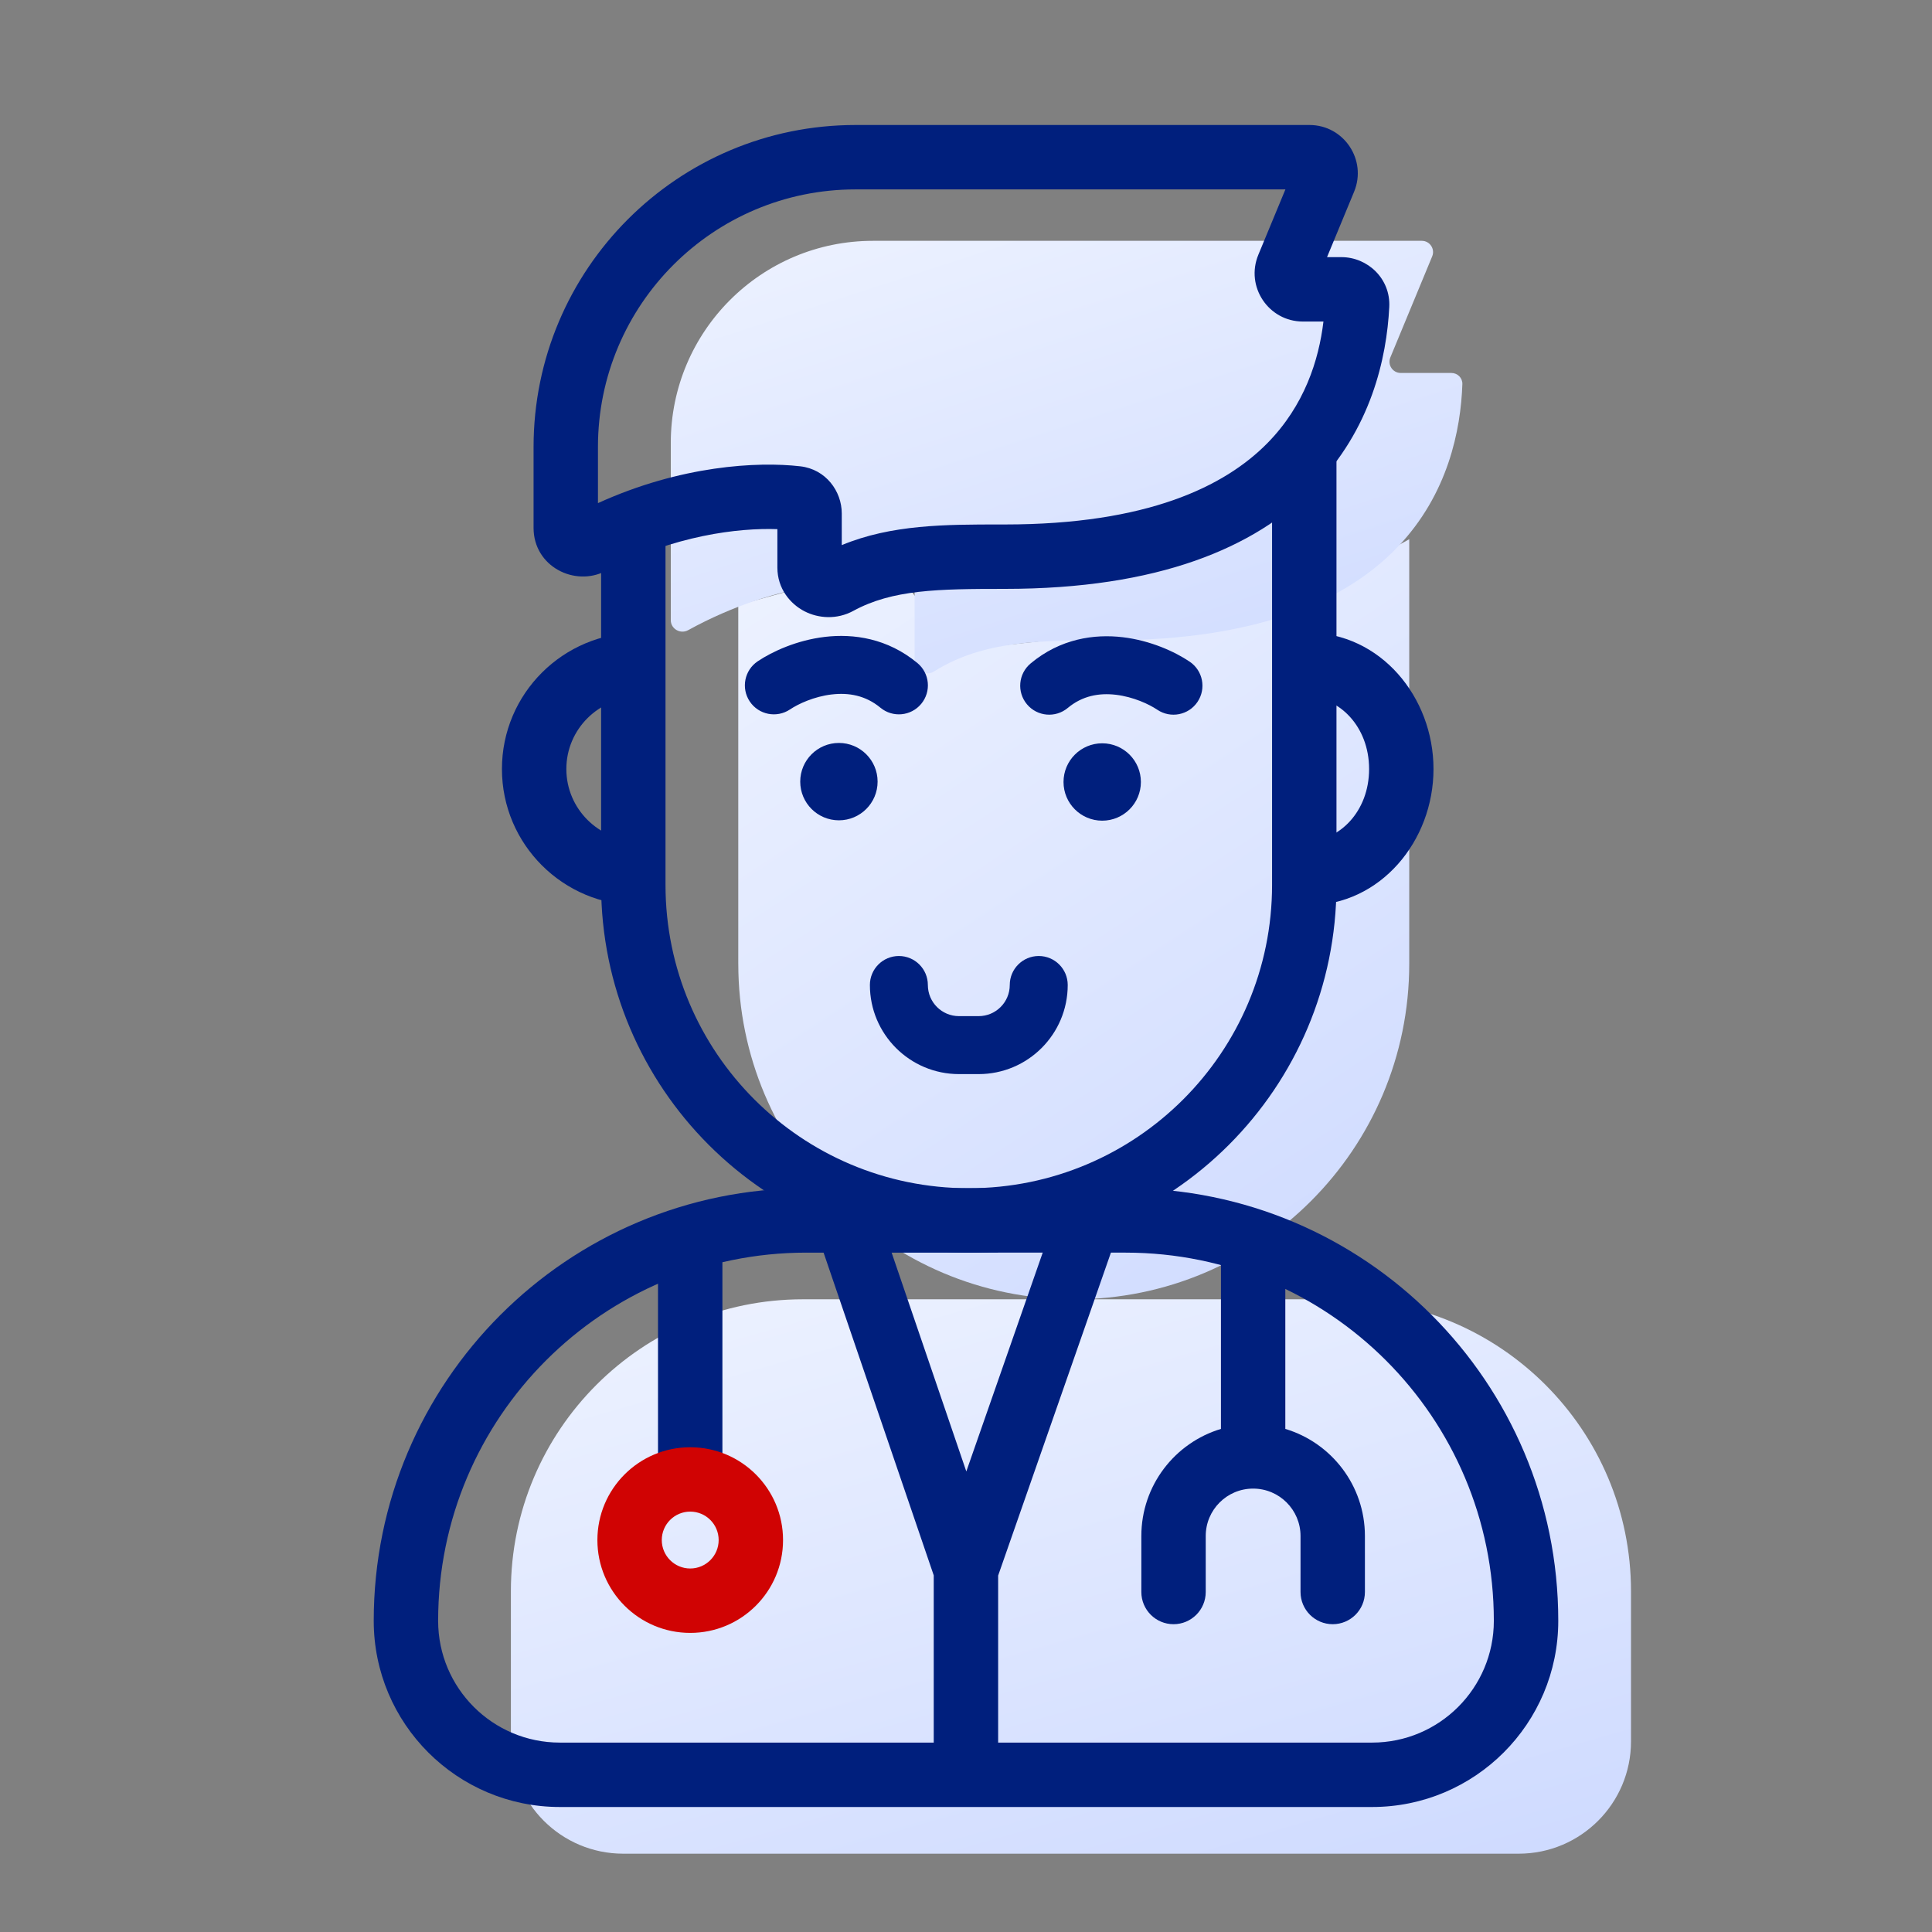
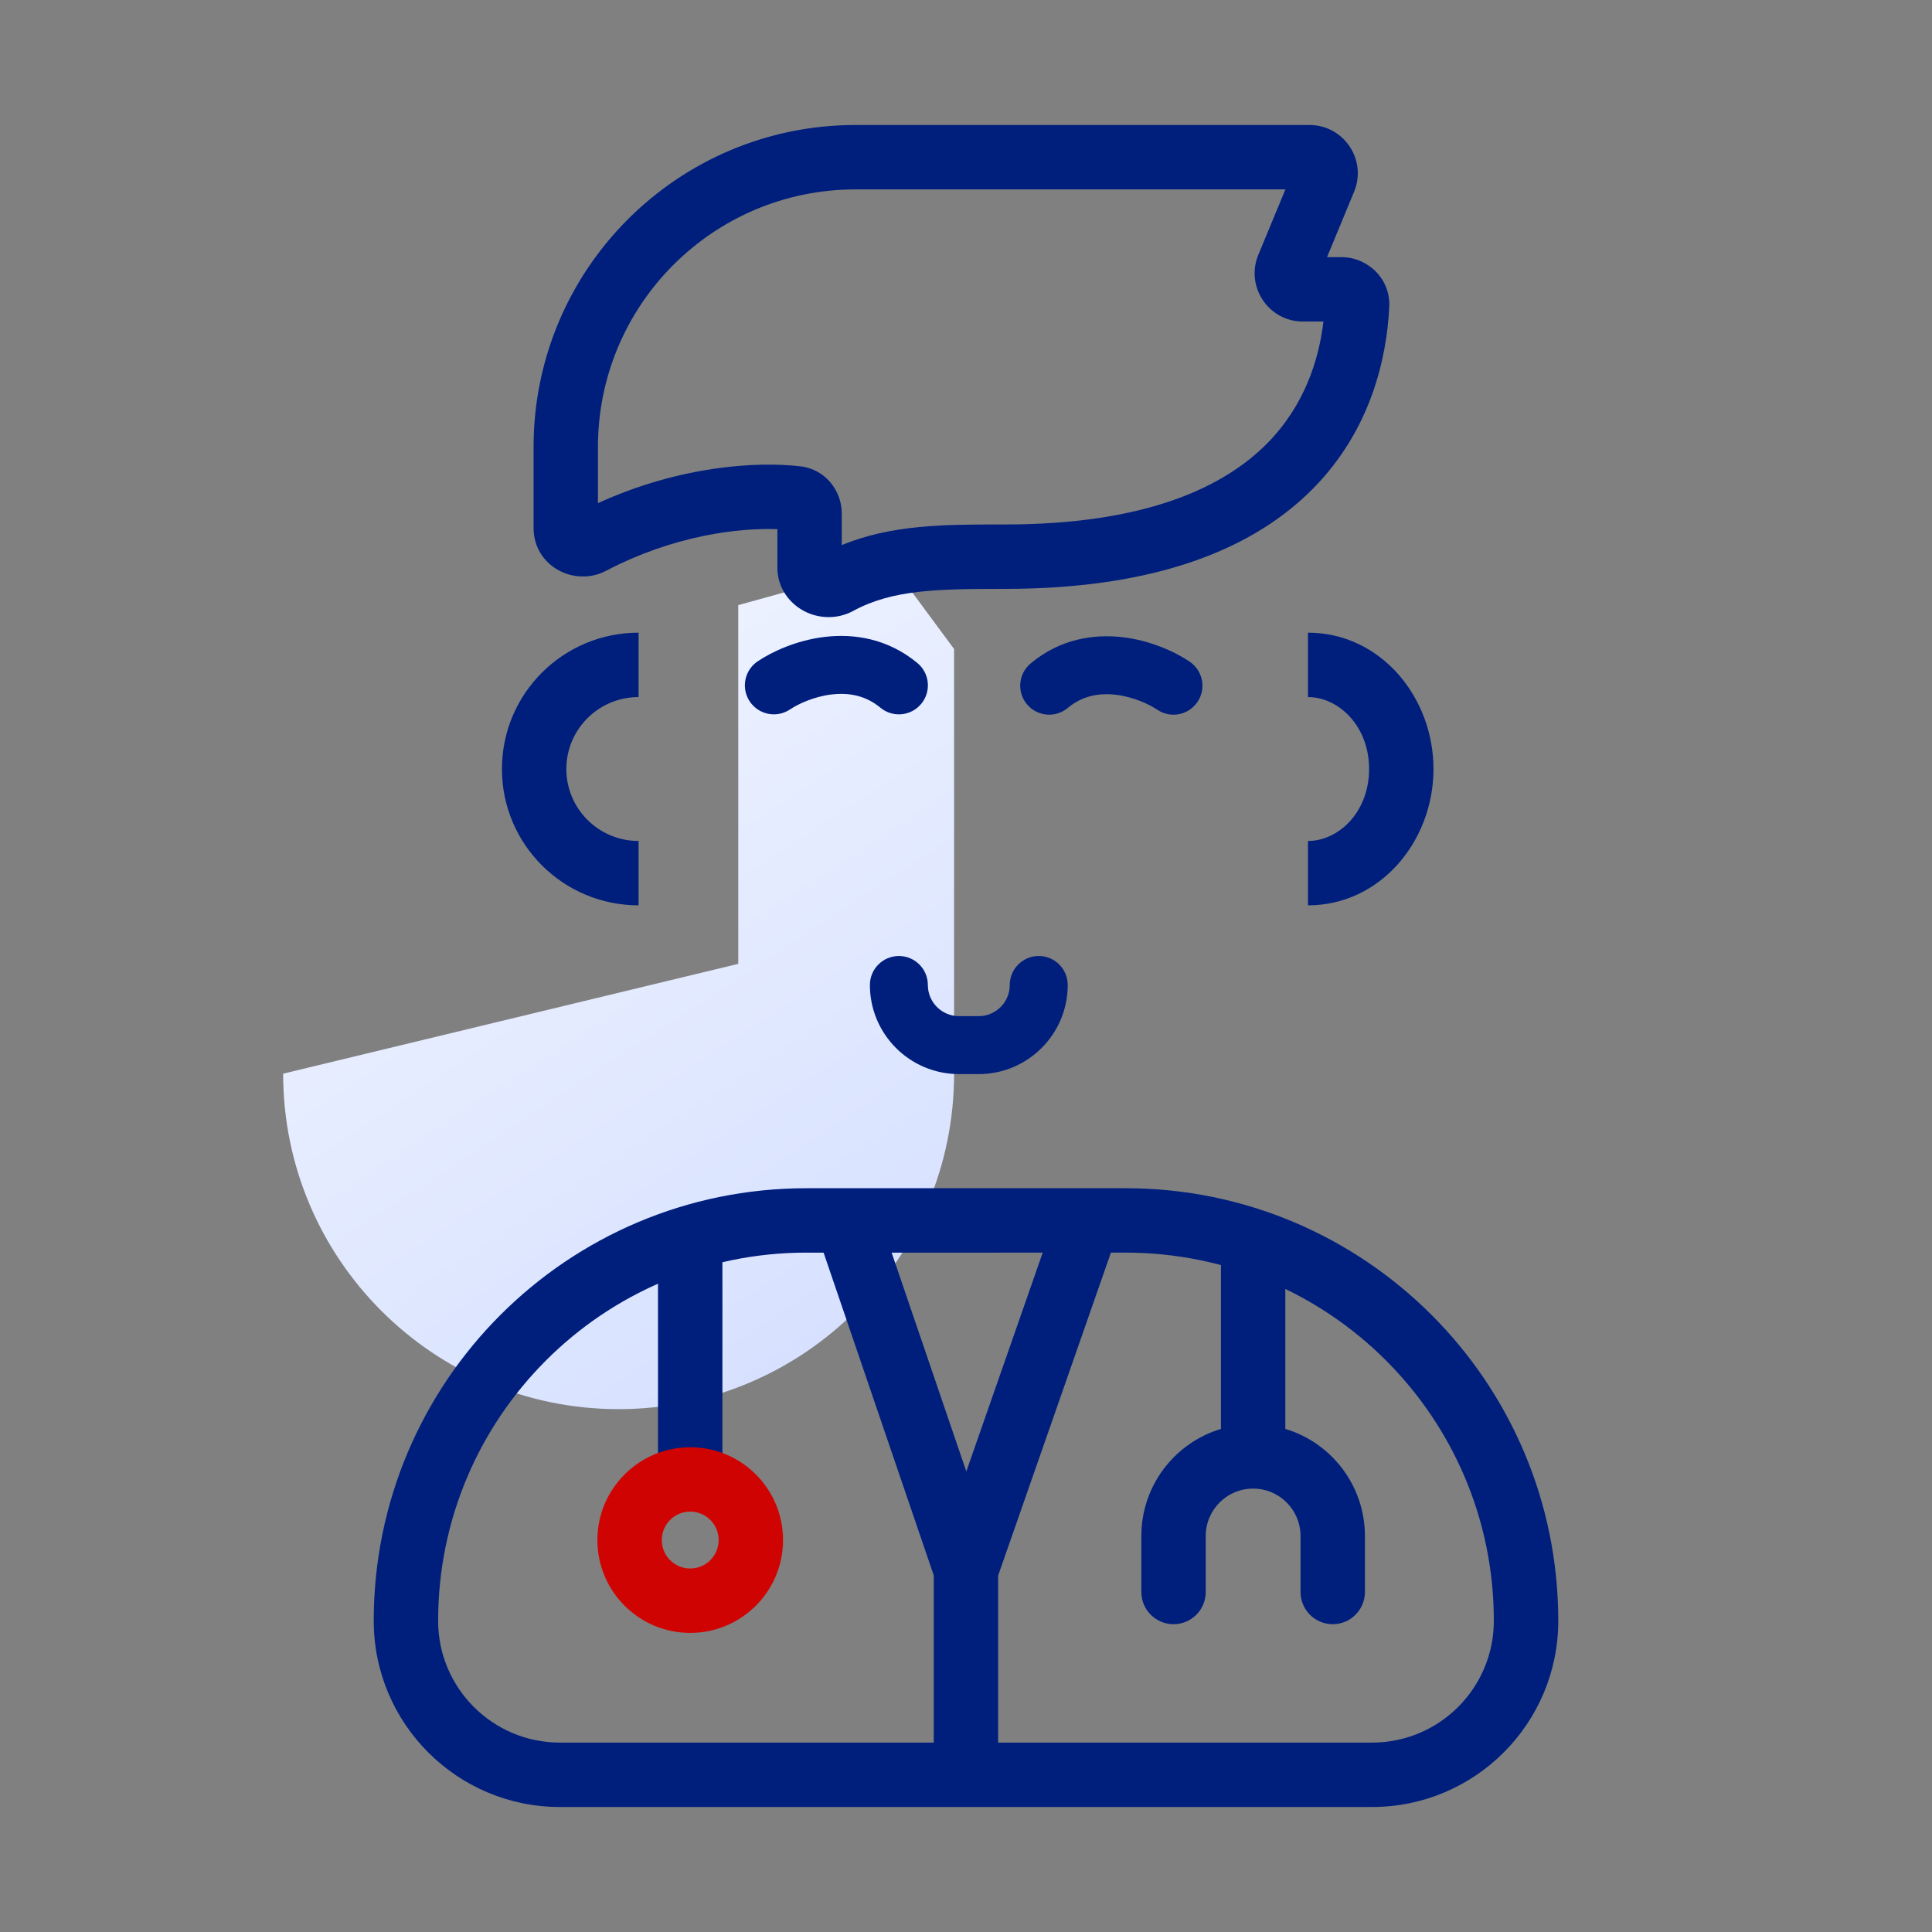
<svg xmlns="http://www.w3.org/2000/svg" width="86" height="86" fill="none">
  <rect width="100%" height="100%" fill="#808080" stroke="none" />
-   <path fill="url(#a)" d="M67.602 82.514H27.741c-2.761 0-5-2.239-5-5v-6.678c0-7.18 5.82-13 13-13h23.861c7.18 0 13 5.82 13 13v6.678c0 2.761-2.239 5-5 5Z" />
-   <path fill="url(#b)" d="M32.863 42.904V26.936l6.777-1.875 2.83 3.829c10.654-.666 17.946-3.537 20.26-4.889v18.903c0 8.247-6.686 14.933-14.933 14.933-8.248 0-14.933-6.686-14.933-14.933Z" />
-   <path fill="url(#c)" d="M29.859 19.719v7.888c0 .391.431.633.773.444 4.029-2.217 7.866-2.376 9.68-2.126.235.032.4.238.4.475v3.049c0 .423.503.665.862.44 2.218-1.387 4.736-1.387 7.831-1.387 13.414 0 15.549-7.309 15.69-11.404.009-.276-.215-.496-.491-.496h-2.253c-.356 0-.598-.362-.462-.691l1.863-4.5c.136-.329-.106-.691-.462-.691H38.859c-4.971 0-9 4.029-9 9Z" />
+   <path fill="url(#b)" d="M32.863 42.904V26.936l6.777-1.875 2.83 3.829v18.903c0 8.247-6.686 14.933-14.933 14.933-8.248 0-14.933-6.686-14.933-14.933Z" />
  <path fill="#001F7D" fill-rule="evenodd" d="M16.636 72.148c0-10.635 8.621-19.256 19.256-19.256h14.216c10.635 0 19.256 8.621 19.256 19.256 0 4.577-3.711 8.288-8.288 8.288H24.924c-4.577 0-8.288-3.711-8.288-8.288Zm19.256-16.389c-9.052 0-16.389 7.338-16.389 16.389 0 2.994 2.427 5.421 5.421 5.421h36.151c2.994 0 5.421-2.427 5.421-5.421 0-9.052-7.338-16.389-16.389-16.389H35.892Z" clip-rule="evenodd" />
-   <path fill="#001F7D" fill-rule="evenodd" d="M59.491 20.489v18.903c0 9.039-7.328 16.367-16.367 16.367-9.039 0-16.367-7.327-16.367-16.367V23.424h2.867v15.968c0 7.456 6.044 13.5 13.5 13.5 7.456 0 13.5-6.044 13.5-13.5V20.489h2.867Z" clip-rule="evenodd" />
  <path fill="#001F7D" fill-rule="evenodd" d="M41.564 70.129v8.621h2.867v-8.616l5.488-15.716-2.706-.945-4.199 12.026-4.101-12.016-2.713.926 5.365 15.72ZM29.29 65.968V55.347h2.867v10.621H29.29ZM55.781 54.206c.792 0 1.433.642 1.433 1.433v7.967c2.05.615 3.543 2.517 3.543 4.767v2.493c0 .792-.642 1.433-1.433 1.433s-1.433-.642-1.433-1.433v-2.493c0-1.165-.945-2.11-2.11-2.11s-2.11.945-2.11 2.11v2.493c0 .792-.642 1.433-1.433 1.433-.792 0-1.433-.642-1.433-1.433v-2.493c0-2.25 1.494-4.152 3.543-4.767v-7.967c0-.792.642-1.433 1.433-1.433ZM60.943 34.232c0-1.921-1.362-3.203-2.721-3.203v-2.867c3.23 0 5.588 2.869 5.588 6.069 0 3.2-2.358 6.069-5.588 6.069V37.435c1.359 0 2.721-1.282 2.721-3.203ZM25.21 34.232c0-1.765 1.436-3.203 3.216-3.203v-2.867c-3.356 0-6.083 2.713-6.083 6.069 0 3.356 2.727 6.069 6.083 6.069V37.435c-1.78 0-3.216-1.438-3.216-3.203Z" clip-rule="evenodd" />
-   <path fill="#001F7D" d="M39.065 34.793c0 .951-.771 1.722-1.722 1.722-.951 0-1.722-.771-1.722-1.722 0-.951.771-1.722 1.722-1.722.951 0 1.722.771 1.722 1.722ZM50.785 34.809c0 .951-.771 1.722-1.722 1.722-.951 0-1.722-.771-1.722-1.722 0-.951.771-1.722 1.722-1.722.951 0 1.722.771 1.722 1.722Z" />
  <path fill="#001F7D" fill-rule="evenodd" d="M37.022 30.912c-.784.093-1.488.42-1.857.668-.592.396-1.393.238-1.79-.354-.396-.592-.238-1.393.354-1.79.658-.44 1.743-.938 2.989-1.086 1.274-.151 2.79.061 4.12 1.165.548.455.624 1.268.168 1.817-.455.548-1.268.624-1.817.169-.658-.546-1.412-.678-2.168-.588ZM49.675 30.927c.776.093 1.474.419 1.84.666.591.398 1.393.242 1.79-.349.398-.591.242-1.393-.349-1.791-.654-.441-1.735-.94-2.976-1.088-1.27-.151-2.78.062-4.104 1.168-.547.457-.62 1.27-.163 1.817.457.547 1.27.62 1.817.163.652-.544 1.397-.675 2.144-.586Z" clip-rule="evenodd" />
  <path fill="#D00303" fill-rule="evenodd" d="M30.724 69.819c.699 0 1.266-.567 1.266-1.266 0-.699-.567-1.266-1.266-1.266-.699 0-1.266.567-1.266 1.266 0 .699.567 1.266 1.266 1.266Zm0 2.867c2.282 0 4.132-1.85 4.132-4.132 0-2.282-1.85-4.132-4.132-4.132-2.282 0-4.132 1.85-4.132 4.132 0 2.282 1.85 4.132 4.132 4.132Z" clip-rule="evenodd" />
  <path fill="#001F7D" fill-rule="evenodd" d="M40.012 42.555c.712 0 1.29.578 1.29 1.29 0 .766.621 1.387 1.387 1.387h.872c.766 0 1.387-.621 1.387-1.387 0-.713.578-1.29 1.29-1.29.712 0 1.29.578 1.29 1.29 0 2.191-1.776 3.967-3.967 3.967h-.872c-2.191 0-3.967-1.776-3.967-3.967 0-.713.578-1.29 1.29-1.29ZM38.084 8.431c-6.333 0-11.467 5.134-11.467 11.467v2.498c3.689-1.679 7.1-1.858 9.008-1.639 1.135.131 1.845 1.107 1.845 2.097v1.411c2.216-.92 4.63-.919 7.068-.919h.191c6.338 0 9.787-1.692 11.684-3.617 1.651-1.676 2.293-3.697 2.498-5.416h-.912c-1.532 0-2.572-1.557-1.986-2.972l1.205-2.91H38.084ZM23.751 19.897c0-7.916 6.417-14.333 14.333-14.333h20.205c1.532 0 2.572 1.557 1.986 2.972L59.071 11.446h.641c1.159 0 2.193.951 2.129 2.219-.115 2.268-.806 5.457-3.386 8.076-2.596 2.635-6.883 4.472-13.726 4.472-3 0-5.006.032-6.747.98-.727.396-1.547.338-2.17.018-.636-.327-1.208-1.011-1.208-1.946v-1.711c-1.728-.06-4.598.269-7.64 1.861-1.375.72-3.213-.196-3.213-1.918v-3.6Z" clip-rule="evenodd" />
  <defs>
    <linearGradient id="a" x1="72.602" x2="62.462" y1="82.514" y2="47.139" gradientUnits="userSpaceOnUse">
      <stop stop-color="#CEDAFF" />
      <stop offset="1" stop-color="#EDF2FF" />
    </linearGradient>
    <linearGradient id="b" x1="62.73" x2="38.654" y1="57.837" y2="21.143" gradientUnits="userSpaceOnUse">
      <stop stop-color="#CEDAFF" />
      <stop offset="1" stop-color="#EDF2FF" />
    </linearGradient>
    <linearGradient id="c" x1="65.102" x2="56.07" y1="30.512" y2="2.745" gradientUnits="userSpaceOnUse">
      <stop stop-color="#CEDAFF" />
      <stop offset="1" stop-color="#EDF2FF" />
    </linearGradient>
  </defs>
</svg>